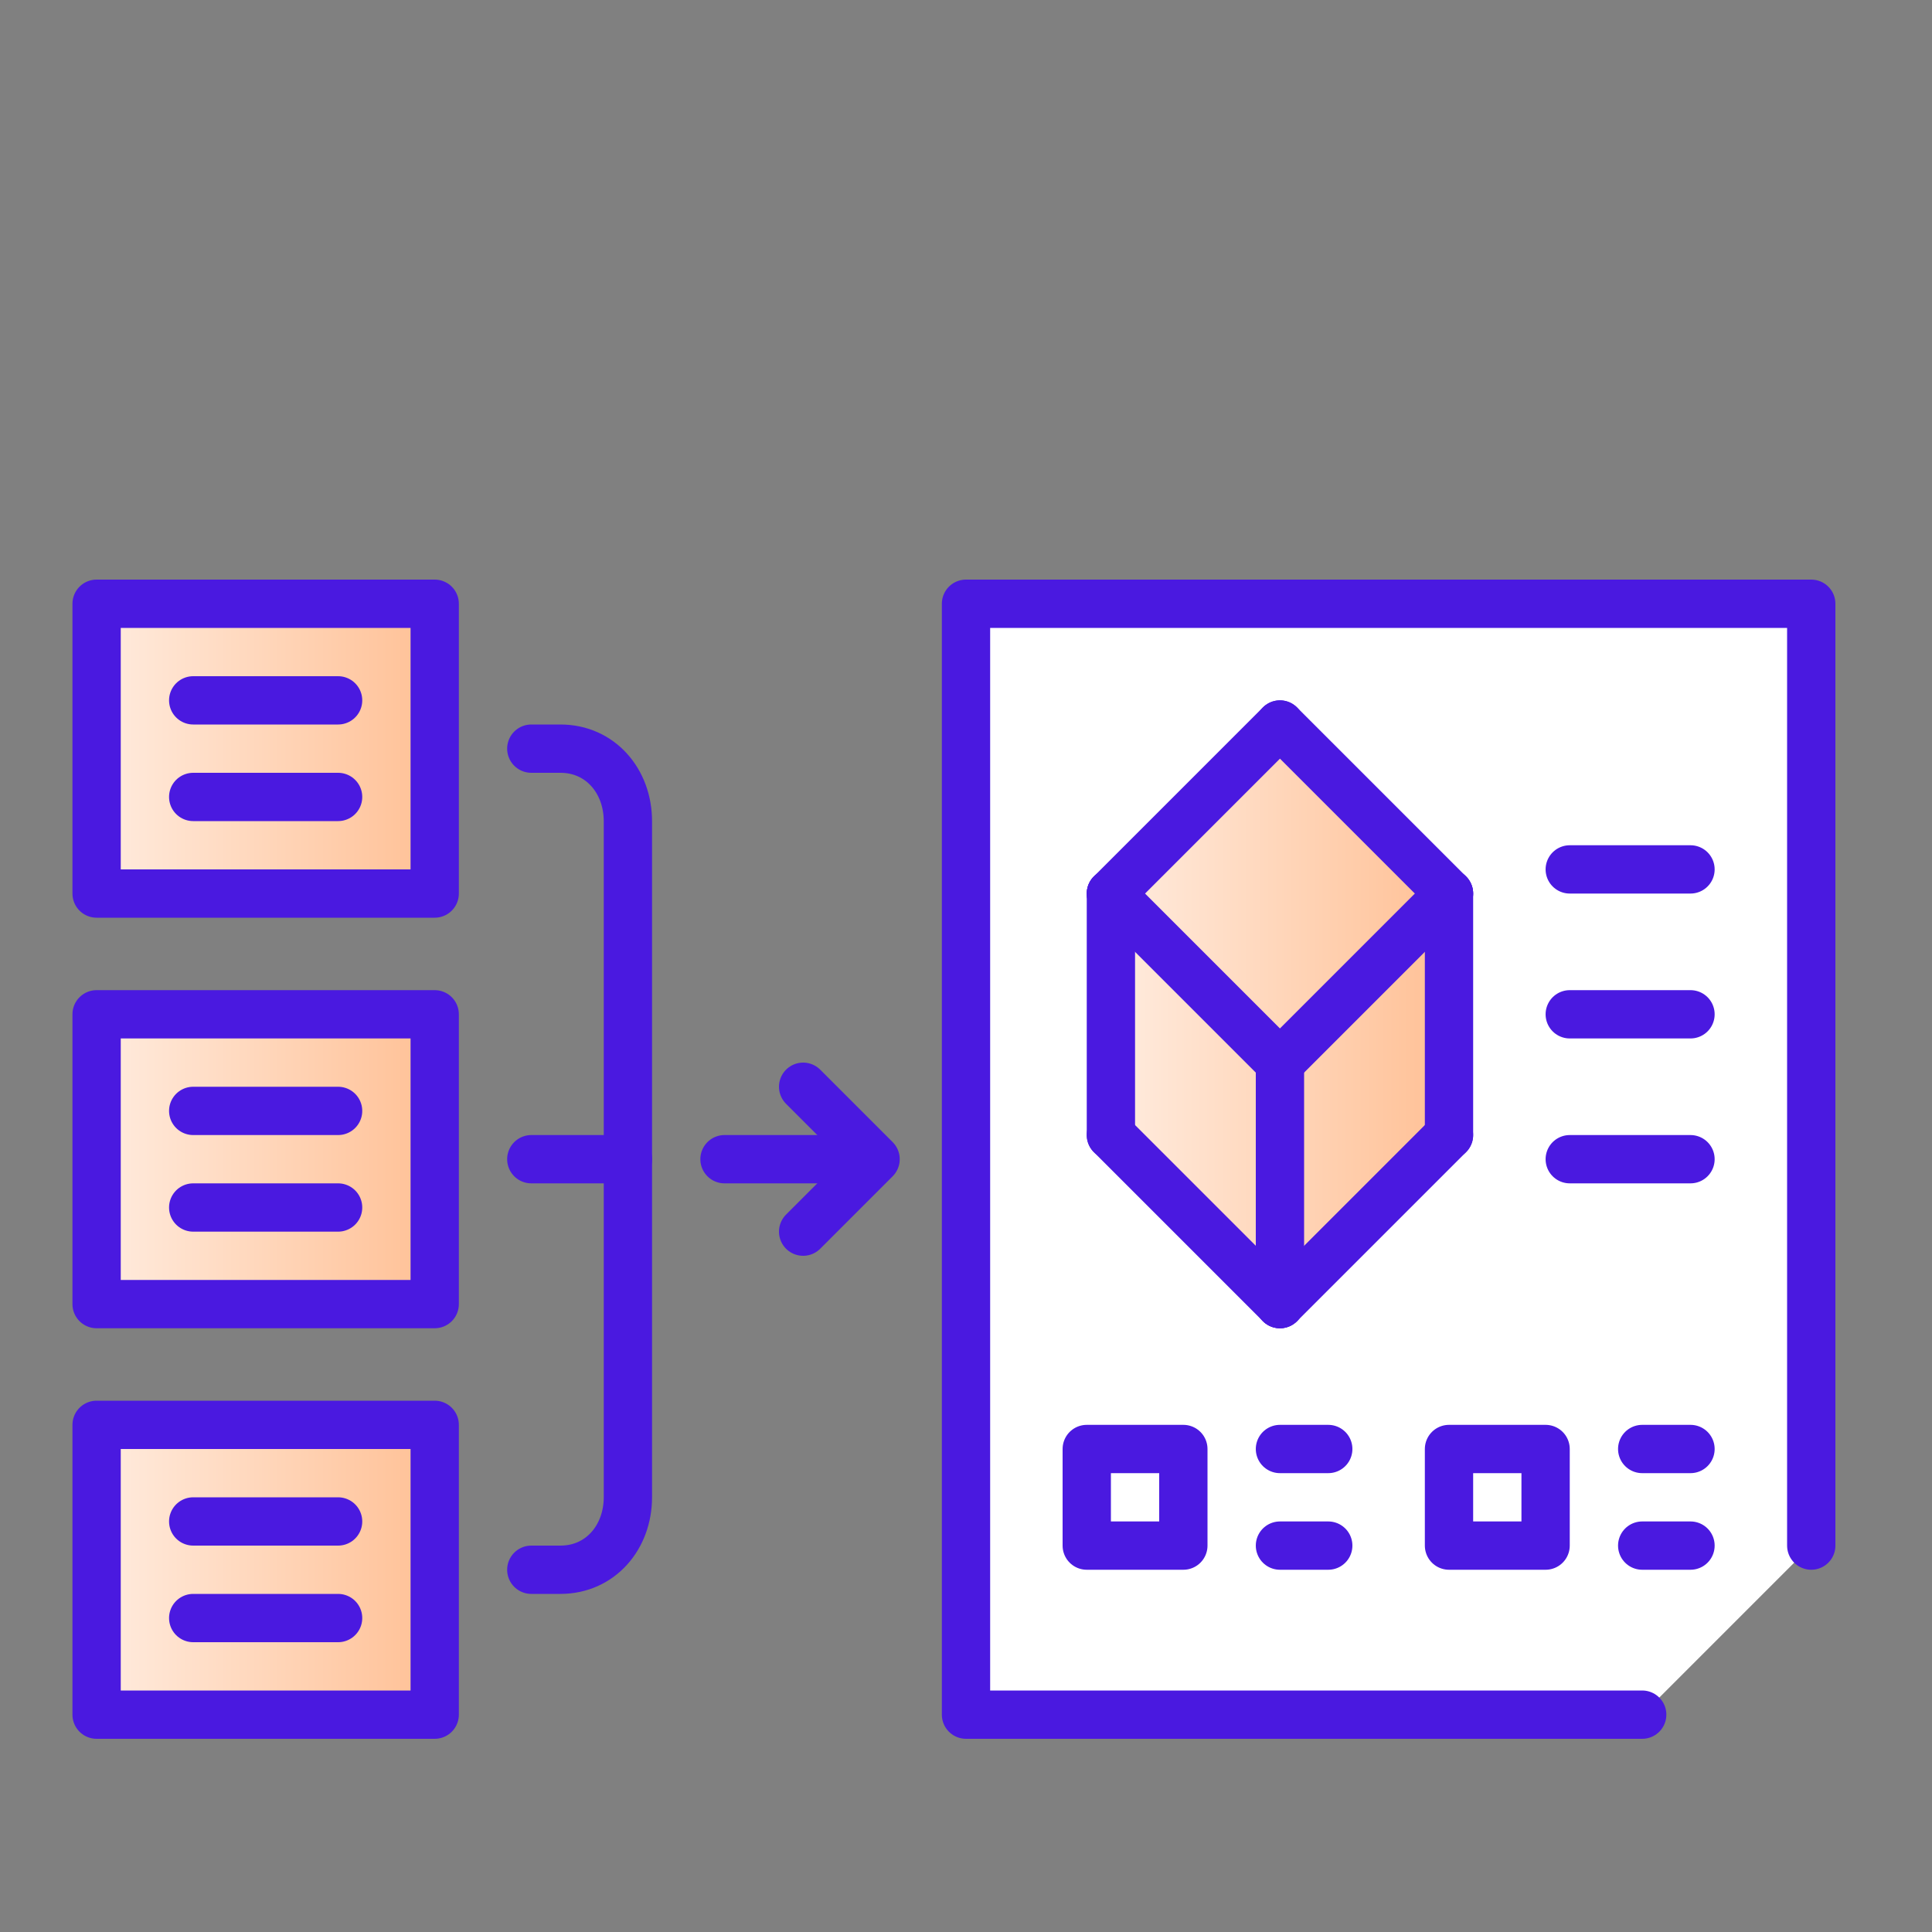
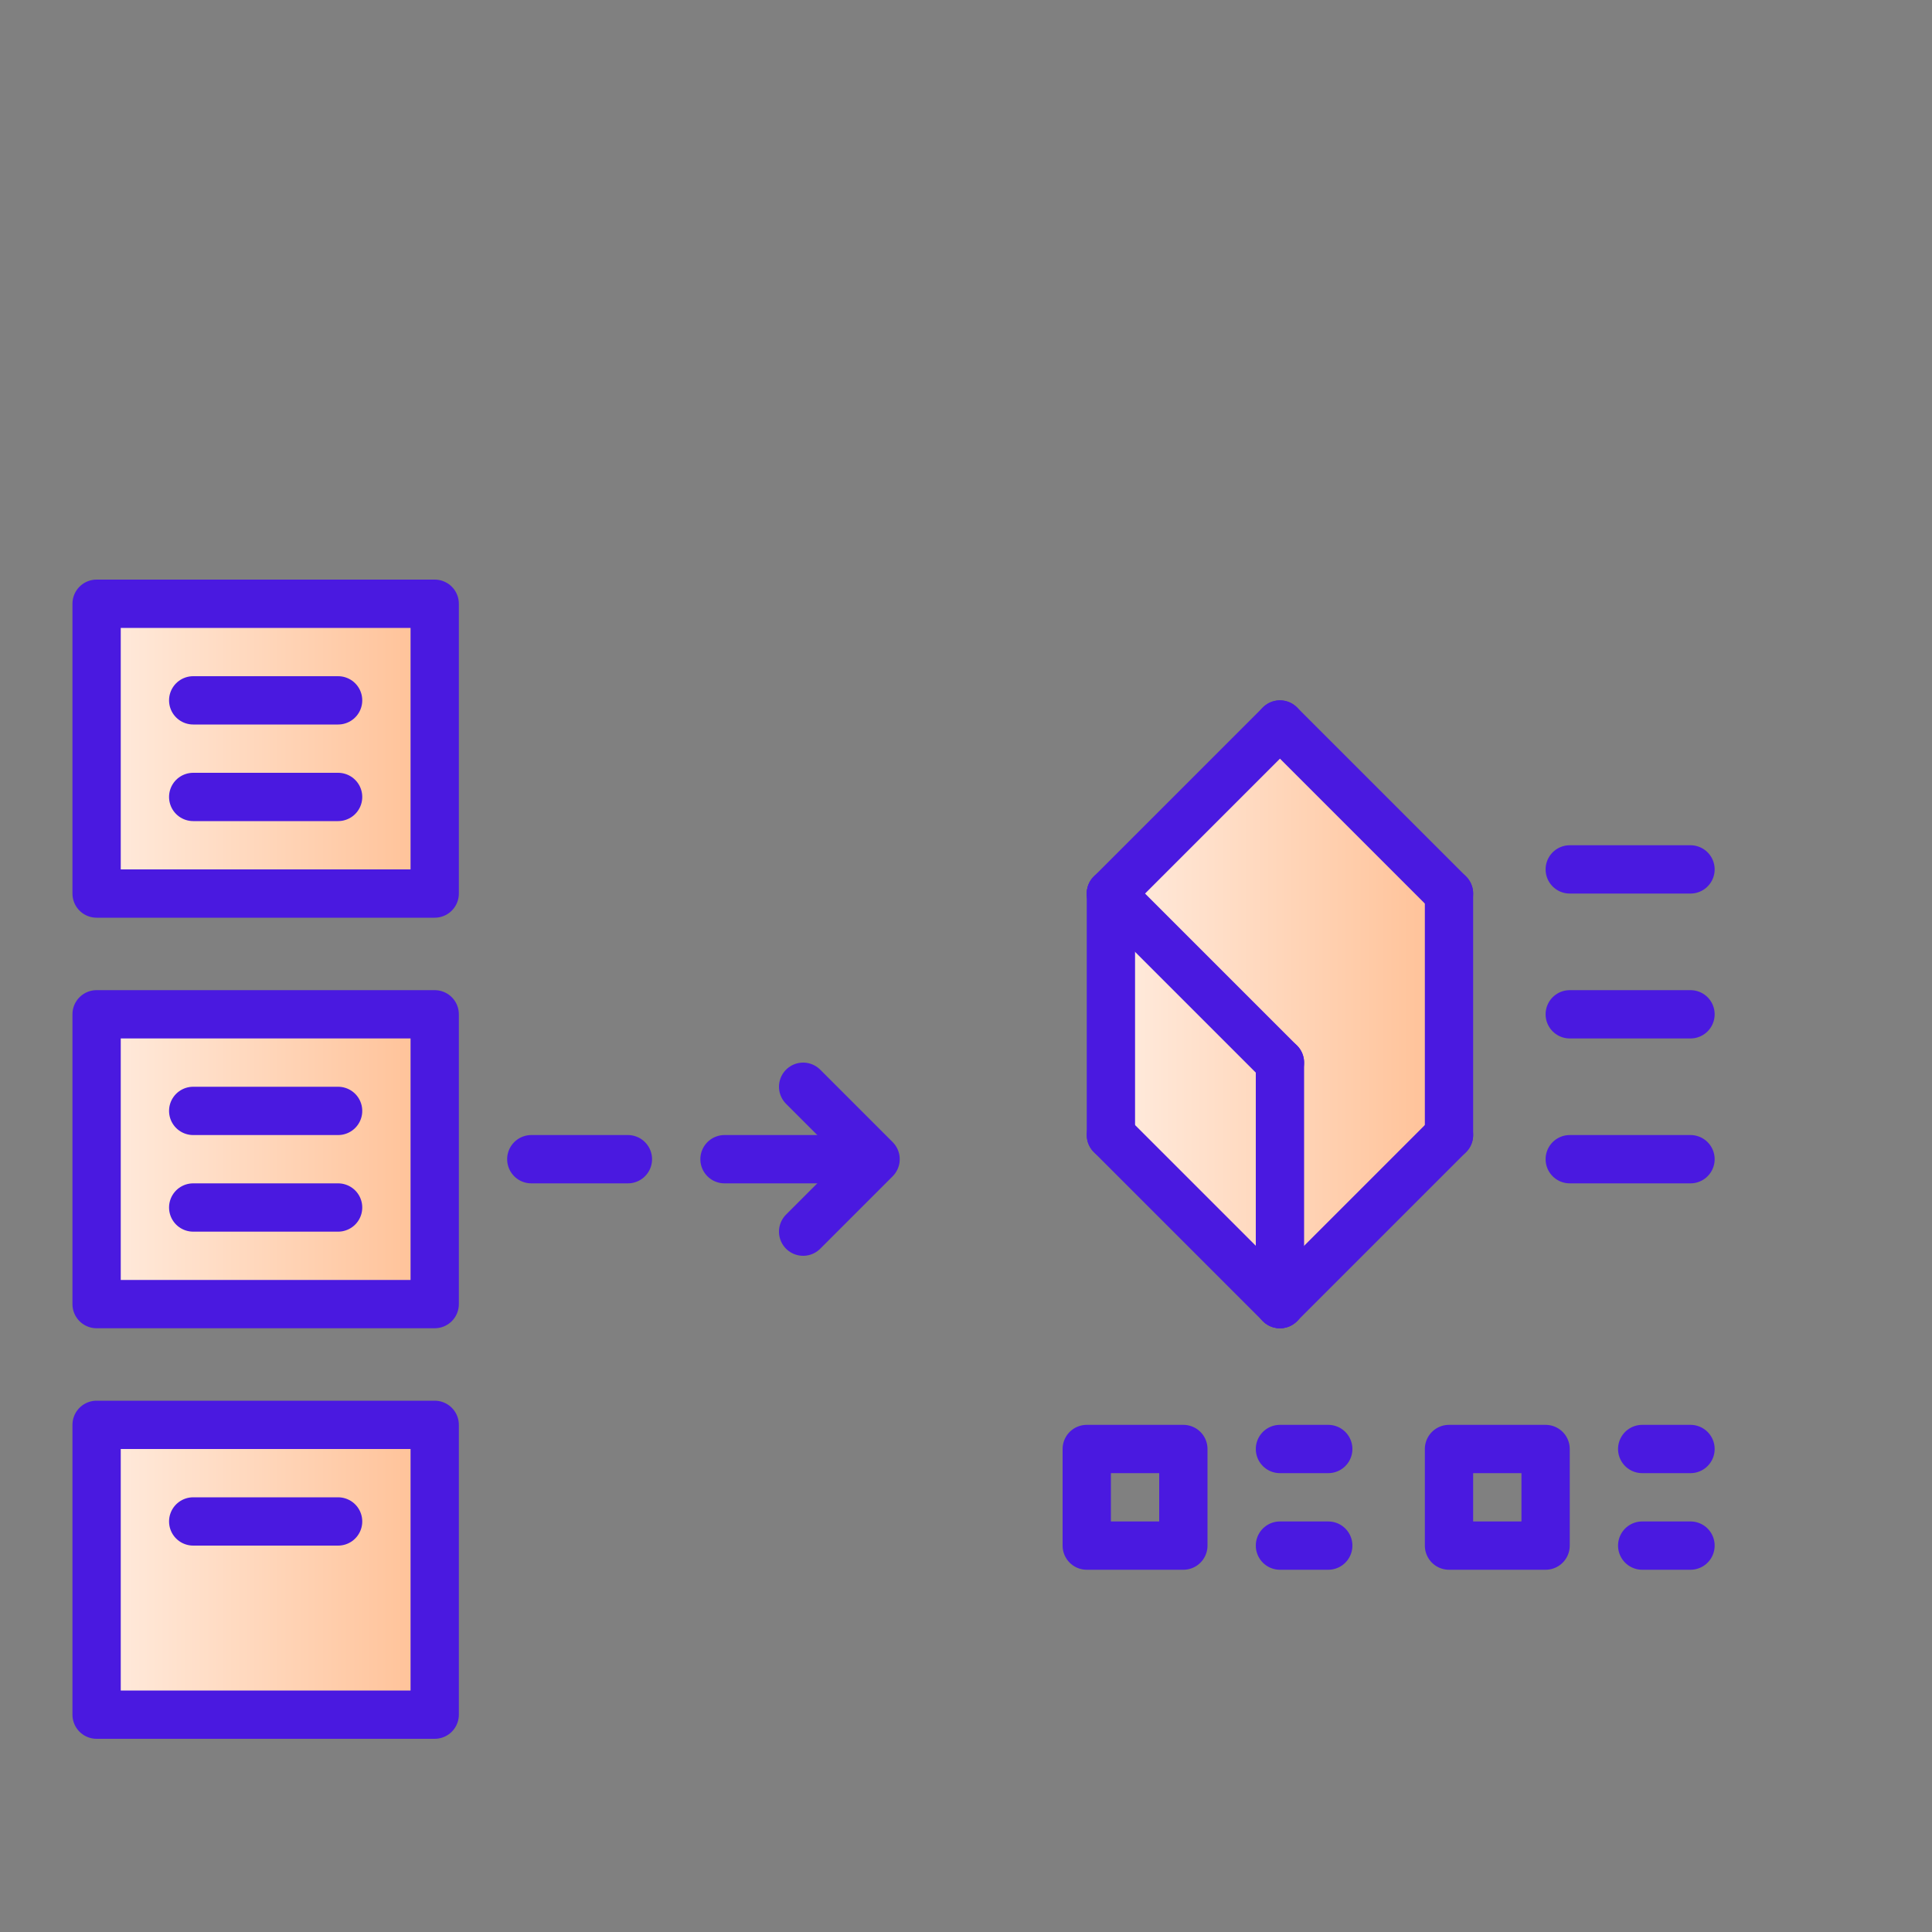
<svg xmlns="http://www.w3.org/2000/svg" version="1.1" x="0px" y="0px" width="80px" height="80px" viewBox="0 0 80 80" enable-background="new 0 0 80 80" xml:space="preserve">
  <rect x="0" y="0" width="80" height="80" fill="#808080" stroke="none" />
  <g id="Layer_1">
-     <polyline fill="#FFFFFF" stroke="#4A19E0" stroke-width="2" stroke-linecap="round" stroke-linejoin="round" stroke-miterlimit="22.926" points="   68,71 40,71 40,25 75,25 75,64  " />
    <line fill="none" stroke="#4A19E0" stroke-width="2" stroke-linecap="round" stroke-linejoin="round" stroke-miterlimit="10" x1="65" y1="36" x2="70" y2="36" />
    <line fill="none" stroke="#4A19E0" stroke-width="2" stroke-linecap="round" stroke-linejoin="round" stroke-miterlimit="10" x1="65" y1="42" x2="70" y2="42" />
    <line fill="none" stroke="#4A19E0" stroke-width="2" stroke-linecap="round" stroke-linejoin="round" stroke-miterlimit="10" x1="65" y1="48" x2="70" y2="48" />
    <linearGradient id="SVGID_1_" gradientUnits="userSpaceOnUse" x1="46" y1="42" x2="60" y2="42">
      <stop offset="0" style="stop-color:#FFECDF" />
      <stop offset="1" style="stop-color:#FFC095" />
    </linearGradient>
    <polyline fill="url(#SVGID_1_)" points="60,37 60,47 53,54 46,47 46,37 53,30  " />
    <path fill="none" stroke="#4A19E0" stroke-width="2" stroke-linecap="round" stroke-linejoin="round" stroke-miterlimit="22.926" d="   M53,31" />
    <line fill="none" stroke="#4A19E0" stroke-width="2" stroke-linecap="round" stroke-linejoin="round" stroke-miterlimit="22.926" x1="53" y1="30" x2="46" y2="37" />
    <line fill="none" stroke="#4A19E0" stroke-width="2" stroke-linecap="round" stroke-linejoin="round" stroke-miterlimit="22.926" x1="53" y1="30" x2="60" y2="37" />
    <line fill="none" stroke="#4A19E0" stroke-width="2" stroke-linecap="round" stroke-linejoin="round" stroke-miterlimit="22.926" x1="53" y1="44" x2="46" y2="37" />
-     <line fill="none" stroke="#4A19E0" stroke-width="2" stroke-linecap="round" stroke-linejoin="round" stroke-miterlimit="22.926" x1="53" y1="44" x2="60" y2="37" />
    <line fill="none" stroke="#4A19E0" stroke-width="2" stroke-linecap="round" stroke-linejoin="round" stroke-miterlimit="22.926" x1="53" y1="54" x2="46" y2="47" />
    <line fill="none" stroke="#4A19E0" stroke-width="2" stroke-linecap="round" stroke-linejoin="round" stroke-miterlimit="22.926" x1="53" y1="54" x2="60" y2="47" />
    <linearGradient id="SVGID_2_" gradientUnits="userSpaceOnUse" x1="53" y1="42" x2="53" y2="42">
      <stop offset="0" style="stop-color:#FFECDF" />
      <stop offset="1" style="stop-color:#FFC095" />
    </linearGradient>
-     <path fill="url(#SVGID_2_)" stroke="#4A19E0" stroke-width="2" stroke-linecap="round" stroke-linejoin="round" stroke-miterlimit="22.926" d="   M53,42" />
    <line fill="none" stroke="#4A19E0" stroke-width="2" stroke-linecap="round" stroke-linejoin="round" stroke-miterlimit="22.926" x1="60" y1="37" x2="60" y2="47" />
    <line fill="none" stroke="#4A19E0" stroke-width="2" stroke-linecap="round" stroke-linejoin="round" stroke-miterlimit="22.926" x1="46" y1="37" x2="46" y2="47" />
    <line fill="none" stroke="#4A19E0" stroke-width="2" stroke-linecap="round" stroke-linejoin="round" stroke-miterlimit="22.926" x1="53" y1="44" x2="53" y2="54" />
    <rect x="45" y="60" fill="none" stroke="#4A19E0" stroke-width="2" stroke-linecap="round" stroke-linejoin="round" stroke-miterlimit="10" width="4" height="4" />
    <line fill="none" stroke="#4A19E0" stroke-width="2" stroke-linecap="round" stroke-linejoin="round" stroke-miterlimit="10" x1="53" y1="60" x2="55" y2="60" />
    <line fill="none" stroke="#4A19E0" stroke-width="2" stroke-linecap="round" stroke-linejoin="round" stroke-miterlimit="10" x1="53" y1="64" x2="55" y2="64" />
    <rect x="60" y="60" fill="none" stroke="#4A19E0" stroke-width="2" stroke-linecap="round" stroke-linejoin="round" stroke-miterlimit="10" width="4" height="4" />
    <line fill="none" stroke="#4A19E0" stroke-width="2" stroke-linecap="round" stroke-linejoin="round" stroke-miterlimit="10" x1="68" y1="60" x2="70" y2="60" />
    <line fill="none" stroke="#4A19E0" stroke-width="2" stroke-linecap="round" stroke-linejoin="round" stroke-miterlimit="10" x1="68" y1="64" x2="70" y2="64" />
    <linearGradient id="SVGID_3_" gradientUnits="userSpaceOnUse" x1="4" y1="31" x2="18" y2="31">
      <stop offset="0" style="stop-color:#FFECDF" />
      <stop offset="1" style="stop-color:#FFC095" />
    </linearGradient>
    <rect x="4" y="25" fill="url(#SVGID_3_)" stroke="#4A19E0" stroke-width="2" stroke-linecap="round" stroke-linejoin="round" stroke-miterlimit="22.926" width="14" height="12" />
    <line fill="none" stroke="#4A19E0" stroke-width="2" stroke-linecap="round" stroke-linejoin="round" stroke-miterlimit="22.926" x1="8" y1="29" x2="14" y2="29" />
    <line fill="none" stroke="#4A19E0" stroke-width="2" stroke-linecap="round" stroke-linejoin="round" stroke-miterlimit="22.926" x1="8" y1="33" x2="14" y2="33" />
    <linearGradient id="SVGID_4_" gradientUnits="userSpaceOnUse" x1="4" y1="48" x2="18" y2="48">
      <stop offset="0" style="stop-color:#FFECDF" />
      <stop offset="1" style="stop-color:#FFC095" />
    </linearGradient>
    <rect x="4" y="42" fill="url(#SVGID_4_)" stroke="#4A19E0" stroke-width="2" stroke-linecap="round" stroke-linejoin="round" stroke-miterlimit="22.926" width="14" height="12" />
    <line fill="none" stroke="#4A19E0" stroke-width="2" stroke-linecap="round" stroke-linejoin="round" stroke-miterlimit="22.926" x1="8" y1="46" x2="14" y2="46" />
    <line fill="none" stroke="#4A19E0" stroke-width="2" stroke-linecap="round" stroke-linejoin="round" stroke-miterlimit="22.926" x1="8" y1="50" x2="14" y2="50" />
    <linearGradient id="SVGID_5_" gradientUnits="userSpaceOnUse" x1="4" y1="65" x2="18" y2="65">
      <stop offset="0" style="stop-color:#FFECDF" />
      <stop offset="1" style="stop-color:#FFC095" />
    </linearGradient>
    <rect x="4" y="59" fill="url(#SVGID_5_)" stroke="#4A19E0" stroke-width="2" stroke-linecap="round" stroke-linejoin="round" stroke-miterlimit="22.926" width="14" height="12" />
    <line fill="none" stroke="#4A19E0" stroke-width="2" stroke-linecap="round" stroke-linejoin="round" stroke-miterlimit="22.926" x1="8" y1="63" x2="14" y2="63" />
-     <line fill="none" stroke="#4A19E0" stroke-width="2" stroke-linecap="round" stroke-linejoin="round" stroke-miterlimit="22.926" x1="8" y1="67" x2="14" y2="67" />
    <polyline fill="none" stroke="#4A19E0" stroke-width="2" stroke-linecap="round" stroke-linejoin="round" stroke-miterlimit="22.926" points="   33.256,51 36.256,48 33.256,45  " />
-     <path fill="none" stroke="#4A19E0" stroke-width="2" stroke-linecap="round" stroke-linejoin="round" stroke-miterlimit="22.926" d="   M22,65h1.206C24.863,65,26,63.652,26,61.996V34.004C26,32.347,24.863,31,23.206,31H22" />
    <line fill="none" stroke="#4A19E0" stroke-width="2" stroke-linecap="round" stroke-linejoin="round" stroke-miterlimit="22.926" x1="36" y1="48" x2="30" y2="48" />
    <line fill="none" stroke="#4A19E0" stroke-width="2" stroke-linecap="round" stroke-linejoin="round" stroke-miterlimit="22.926" x1="26" y1="48" x2="22" y2="48" />
  </g>
  <g id="nyt_x5F_exporter_x5F_info" display="none">
</g>
</svg>